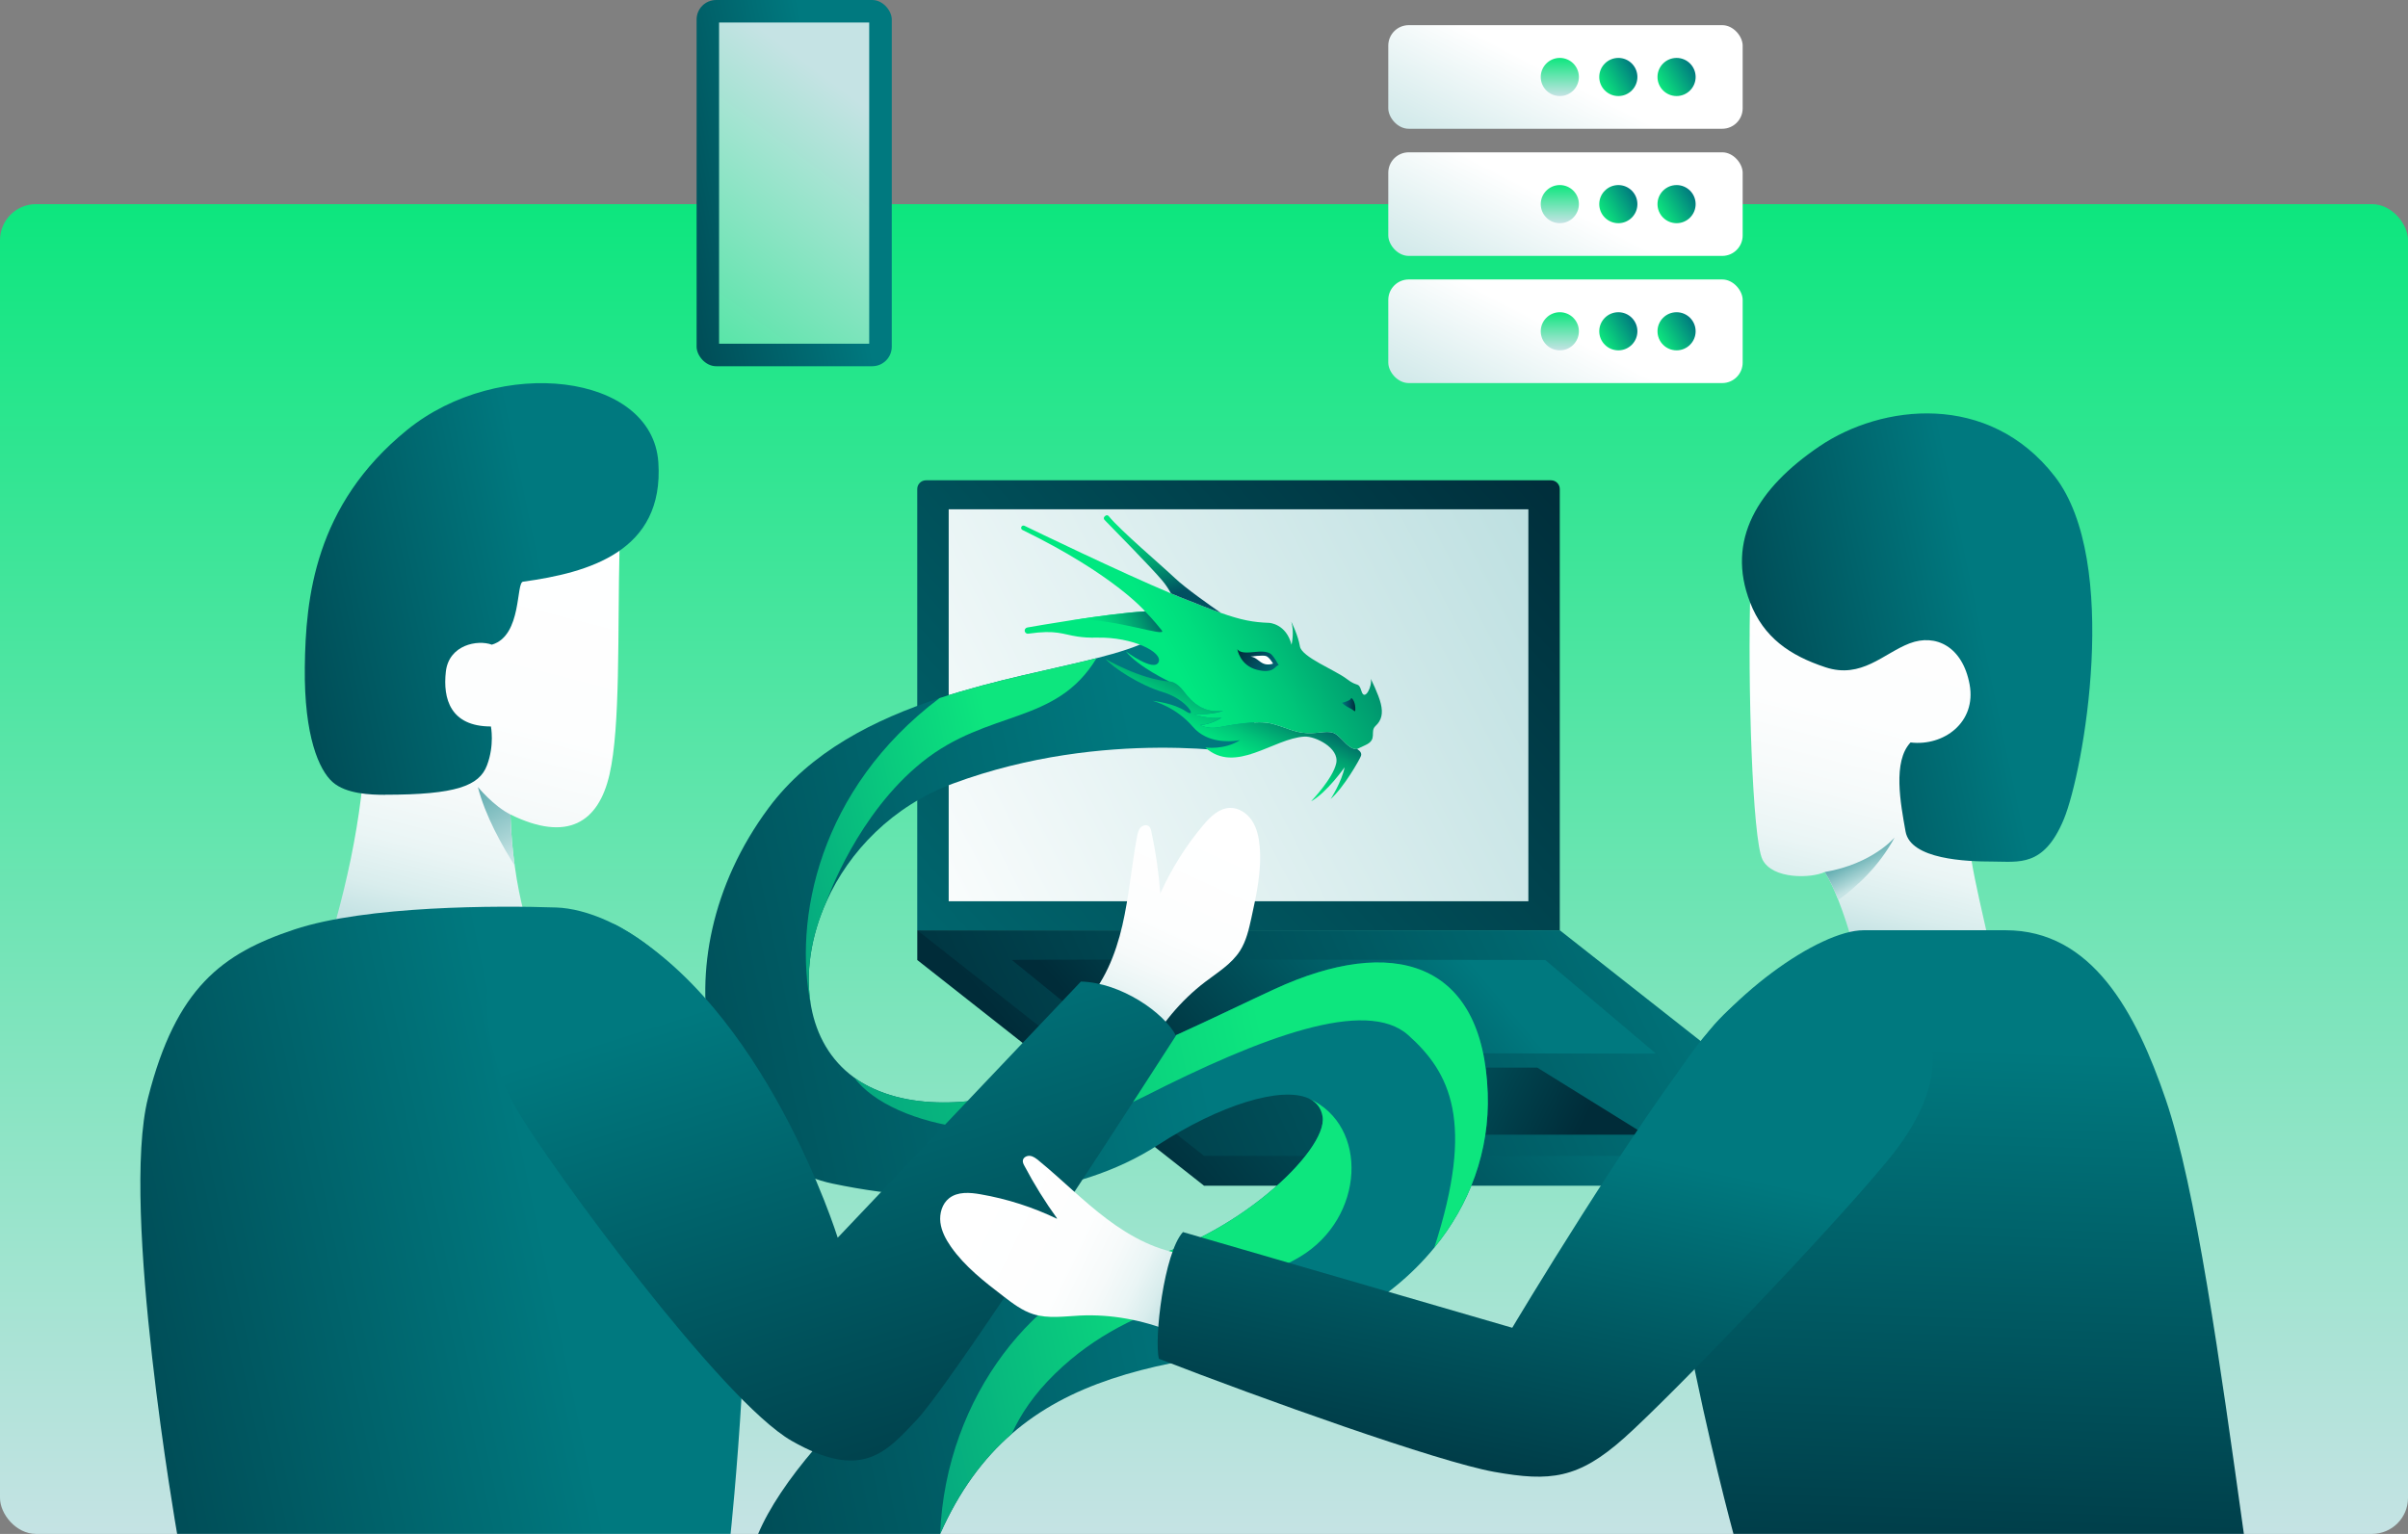
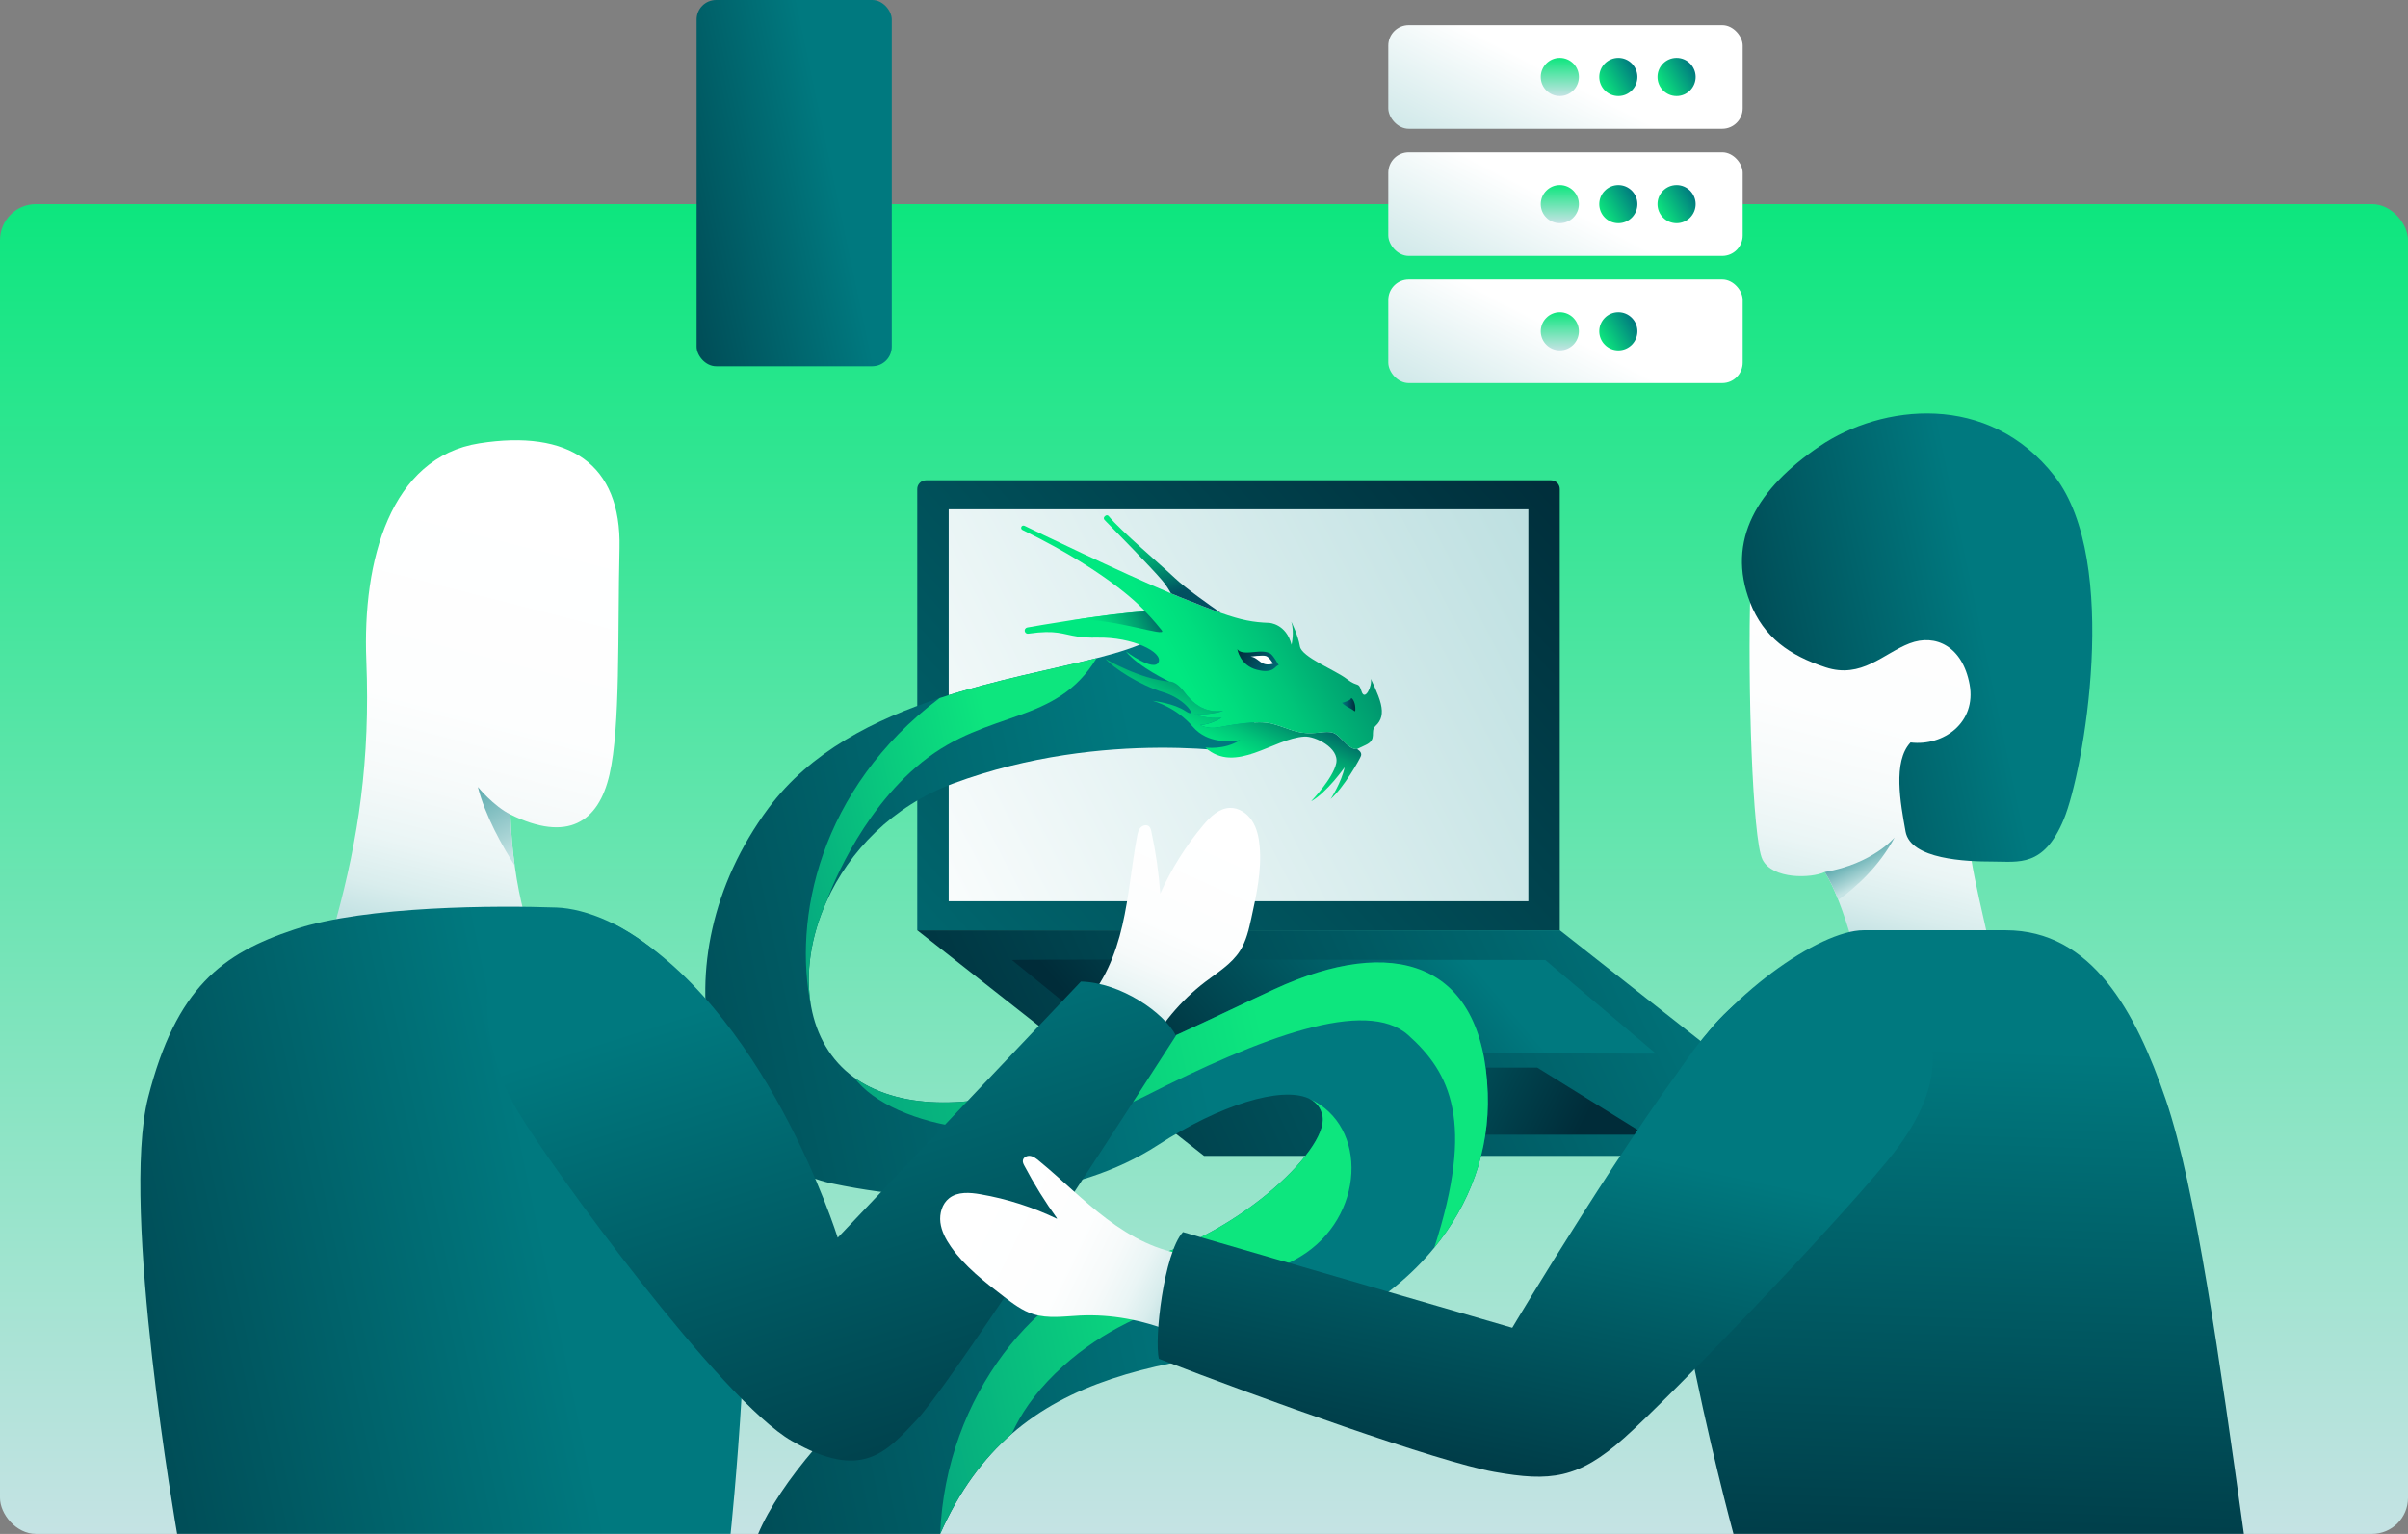
<svg xmlns="http://www.w3.org/2000/svg" xmlns:xlink="http://www.w3.org/1999/xlink" id="Capa_2" data-name="Capa 2" viewBox="0 0 627.65 399.92">
  <rect x="0" y="0" width="627.65" height="399.92" fill="#808080" stroke="none" />
  <defs>
    <style>      .cls-1 {        fill: url(#linear-gradient-2);      }      .cls-2 {        fill: #fff;      }      .cls-3 {        fill: url(#New_swatch_7-3);      }      .cls-4 {        fill: url(#New_swatch_6-4);      }      .cls-5 {        fill: url(#New_swatch_4-13);      }      .cls-6 {        fill: url(#New_swatch_7);      }      .cls-7 {        fill: url(#New_swatch_4-7);      }      .cls-8 {        fill: url(#New_swatch_4-6);      }      .cls-9 {        fill: url(#New_swatch_7-2);      }      .cls-10 {        fill: url(#linear-gradient-6);      }      .cls-11 {        fill: url(#New_swatch_4-10);      }      .cls-12 {        fill: url(#New_swatch_4-2);      }      .cls-13 {        fill: url(#New_swatch_6-5);      }      .cls-14 {        fill: url(#New_swatch_7-7);      }      .cls-15 {        fill: url(#New_swatch_5-2);      }      .cls-16 {        fill: url(#linear-gradient-11);      }      .cls-17 {        fill: url(#New_swatch_4-12);      }      .cls-18 {        fill: url(#linear-gradient-10);      }      .cls-19 {        fill: url(#New_swatch_6-3);      }      .cls-20 {        fill: url(#New_swatch_7-5);      }      .cls-21 {        fill: url(#New_swatch_5);      }      .cls-22 {        fill: url(#New_swatch_4-8);      }      .cls-23 {        fill: url(#New_swatch_4-3);      }      .cls-24 {        fill: url(#linear-gradient-5);      }      .cls-25 {        fill: url(#New_swatch_4-11);      }      .cls-26 {        fill: url(#New_swatch_7-9);      }      .cls-27 {        fill: url(#New_swatch_4-9);      }      .cls-28 {        fill: url(#New_swatch_7-8);      }      .cls-29 {        fill: url(#New_swatch_5-4);      }      .cls-30 {        fill: url(#New_swatch_5-3);      }      .cls-31 {        fill: url(#New_swatch_4-4);      }      .cls-32 {        fill: url(#linear-gradient-7);      }      .cls-33 {        fill: url(#linear-gradient-9);      }      .cls-34 {        fill: url(#New_swatch_6);      }      .cls-35 {        fill: url(#New_swatch_4);      }      .cls-36 {        fill: url(#linear-gradient-3);      }      .cls-37 {        fill: url(#linear-gradient);      }      .cls-38 {        fill: url(#New_swatch_6-2);      }      .cls-39 {        fill: url(#New_swatch_7-6);      }      .cls-40 {        fill: url(#New_swatch_4-5);      }      .cls-41 {        fill: url(#linear-gradient-4);      }      .cls-42 {        fill: url(#linear-gradient-8);      }      .cls-43 {        fill: url(#linear-gradient-12);      }      .cls-44 {        fill: url(#New_swatch_7-4);      }    </style>
    <linearGradient id="New_swatch_6" data-name="New swatch 6" x1="313.83" y1="53.22" x2="313.83" y2="399.91" gradientUnits="userSpaceOnUse">
      <stop offset="0" stop-color="#0de67e" />
      <stop offset="1" stop-color="#c5e3e4" />
    </linearGradient>
    <linearGradient id="linear-gradient" x1="109.46" y1="247.55" x2="140.04" y2="127.86" gradientUnits="userSpaceOnUse">
      <stop offset="0" stop-color="#bcdfe0" />
      <stop offset=".03" stop-color="#c3e2e3" />
      <stop offset=".11" stop-color="#d9eded" />
      <stop offset=".21" stop-color="#eaf5f5" />
      <stop offset=".34" stop-color="#f6fafa" />
      <stop offset=".51" stop-color="#fdfefe" />
      <stop offset="1" stop-color="#fff" />
    </linearGradient>
    <linearGradient id="New_swatch_4" data-name="New swatch 4" x1="141.3" y1="319.28" x2="-47.41" y2="359.13" gradientUnits="userSpaceOnUse">
      <stop offset="0" stop-color="#00797f" />
      <stop offset="1" stop-color="#002c39" />
    </linearGradient>
    <linearGradient id="New_swatch_4-2" data-name="New swatch 4" x1="197.43" y1="296.89" x2="403.52" y2="112.19" xlink:href="#New_swatch_4" />
    <linearGradient id="New_swatch_5" data-name="New swatch 5" x1="407.23" y1="140.21" x2="227.23" y2="233.34" gradientUnits="userSpaceOnUse">
      <stop offset="0" stop-color="#bcdfe0" />
      <stop offset="1" stop-color="#fff" />
    </linearGradient>
    <linearGradient id="New_swatch_4-3" data-name="New swatch 4" x1="396.43" y1="245.41" x2="306.95" y2="320.54" xlink:href="#New_swatch_4" />
    <linearGradient id="New_swatch_4-4" data-name="New swatch 4" x1="448.61" y1="230.91" x2="245.14" y2="325.34" xlink:href="#New_swatch_4" />
    <linearGradient id="New_swatch_4-5" data-name="New swatch 4" x1="374.46" y1="240.01" x2="308.31" y2="295.56" xlink:href="#New_swatch_4" />
    <linearGradient id="New_swatch_4-6" data-name="New swatch 4" x1="343.12" y1="266.47" x2="409.12" y2="299.86" xlink:href="#New_swatch_4" />
    <linearGradient id="New_swatch_4-7" data-name="New swatch 4" x1="312.58" y1="271.96" x2="73.67" y2="322.41" xlink:href="#New_swatch_4" />
    <linearGradient id="linear-gradient-2" x1="316.32" y1="194.94" x2="325.18" y2="176.85" gradientUnits="userSpaceOnUse">
      <stop offset="0" stop-color="#00e880" />
      <stop offset=".12" stop-color="#00de7e" />
      <stop offset=".33" stop-color="#00c579" />
      <stop offset=".59" stop-color="#009d70" />
      <stop offset=".89" stop-color="#006565" />
      <stop offset="1" stop-color="#015061" />
    </linearGradient>
    <linearGradient id="linear-gradient-3" x1="303.97" y1="169.49" x2="364.25" y2="137.79" xlink:href="#linear-gradient-2" />
    <linearGradient id="linear-gradient-4" x1="298.45" y1="133.99" x2="305.46" y2="155.03" xlink:href="#linear-gradient-2" />
    <linearGradient id="linear-gradient-5" x1="334.53" y1="176.52" x2="323.24" y2="168.42" gradientUnits="userSpaceOnUse">
      <stop offset="0" stop-color="#01797f" />
      <stop offset=".52" stop-color="#015061" />
      <stop offset=".84" stop-color="#003846" />
      <stop offset="1" stop-color="#002c39" />
    </linearGradient>
    <linearGradient id="linear-gradient-6" x1="349.79" y1="183.72" x2="353.26" y2="183.72" xlink:href="#linear-gradient-5" />
    <linearGradient id="linear-gradient-7" x1="285.75" y1="165.76" x2="303.23" y2="157.66" xlink:href="#linear-gradient-2" />
    <linearGradient id="New_swatch_7" data-name="New swatch 7" x1="316.32" y1="338.3" x2="174.51" y2="368.24" gradientUnits="userSpaceOnUse">
      <stop offset="0" stop-color="#0de67e" />
      <stop offset="1" stop-color="#00797f" />
    </linearGradient>
    <linearGradient id="New_swatch_7-2" data-name="New swatch 7" x1="334.41" y1="294.39" x2="151.09" y2="333.11" xlink:href="#New_swatch_7" />
    <linearGradient id="New_swatch_7-3" data-name="New swatch 7" x1="262.87" y1="214.01" x2="159.11" y2="235.92" xlink:href="#New_swatch_7" />
    <linearGradient id="linear-gradient-8" x1="298.61" y1="272.56" x2="313.58" y2="213.95" gradientTransform="translate(44.95 -48.7) rotate(9.79)" xlink:href="#linear-gradient" />
    <linearGradient id="New_swatch_4-8" data-name="New swatch 4" x1="211.57" y1="253.56" x2="265.31" y2="422.08" xlink:href="#New_swatch_4" />
    <linearGradient id="linear-gradient-9" x1="457.43" y1="262.9" x2="472.41" y2="204.3" gradientTransform="translate(401.38 -178.58) rotate(130.17) scale(1 -1)" xlink:href="#linear-gradient" />
    <linearGradient id="New_swatch_4-9" data-name="New swatch 4" x1="141.85" y1="149.66" x2="24.46" y2="174.45" xlink:href="#New_swatch_4" />
    <linearGradient id="linear-gradient-10" x1="475.09" y1="246.1" x2="503.93" y2="133.25" xlink:href="#linear-gradient" />
    <linearGradient id="New_swatch_4-10" data-name="New swatch 4" x1="512.04" y1="273.3" x2="506.17" y2="439.99" xlink:href="#New_swatch_4" />
    <linearGradient id="New_swatch_4-11" data-name="New swatch 4" x1="405.89" y1="296.3" x2="382.02" y2="406.65" xlink:href="#New_swatch_4" />
    <linearGradient id="New_swatch_4-12" data-name="New swatch 4" x1="517.15" y1="165.04" x2="416.61" y2="186.27" xlink:href="#New_swatch_4" />
    <linearGradient id="New_swatch_5-2" data-name="New swatch 5" x1="387.02" y1="126.95" x2="407.79" y2="86.86" xlink:href="#New_swatch_5" />
    <linearGradient id="New_swatch_7-4" data-name="New swatch 7" x1="417.53" y1="88.88" x2="426.12" y2="83.86" xlink:href="#New_swatch_7" />
    <linearGradient id="New_swatch_7-5" data-name="New swatch 7" x1="432.71" y1="88.88" x2="441.29" y2="83.86" xlink:href="#New_swatch_7" />
    <linearGradient id="New_swatch_6-2" data-name="New swatch 6" x1="406.57" y1="81.39" x2="406.57" y2="91.34" xlink:href="#New_swatch_6" />
    <linearGradient id="New_swatch_5-3" data-name="New swatch 5" x1="387.02" y1="93.8" x2="407.79" y2="53.71" xlink:href="#New_swatch_5" />
    <linearGradient id="New_swatch_7-6" data-name="New swatch 7" x1="417.53" y1="55.73" x2="426.12" y2="50.71" xlink:href="#New_swatch_7" />
    <linearGradient id="New_swatch_7-7" data-name="New swatch 7" x1="432.71" y1="55.73" x2="441.29" y2="50.71" xlink:href="#New_swatch_7" />
    <linearGradient id="New_swatch_6-3" data-name="New swatch 6" x1="406.57" y1="48.24" x2="406.57" y2="58.19" xlink:href="#New_swatch_6" />
    <linearGradient id="New_swatch_5-4" data-name="New swatch 5" x1="387.02" y1="60.65" x2="407.79" y2="20.56" xlink:href="#New_swatch_5" />
    <linearGradient id="New_swatch_7-8" data-name="New swatch 7" x1="417.53" y1="22.58" x2="426.12" y2="17.56" xlink:href="#New_swatch_7" />
    <linearGradient id="New_swatch_7-9" data-name="New swatch 7" x1="432.71" y1="22.58" x2="441.29" y2="17.56" xlink:href="#New_swatch_7" />
    <linearGradient id="New_swatch_6-4" data-name="New swatch 6" x1="406.57" y1="15.09" x2="406.57" y2="25.04" xlink:href="#New_swatch_6" />
    <linearGradient id="New_swatch_4-13" data-name="New swatch 4" x1="217.52" y1="45.52" x2="140.89" y2="61.7" xlink:href="#New_swatch_4" />
    <linearGradient id="New_swatch_6-5" data-name="New swatch 6" x1="149.64" y1="124.93" x2="223.2" y2="25.93" xlink:href="#New_swatch_6" />
    <linearGradient id="linear-gradient-11" x1="487.84" y1="229.1" x2="480.96" y2="215.78" gradientUnits="userSpaceOnUse">
      <stop offset="0" stop-color="#c5e3e4" />
      <stop offset=".12" stop-color="#a9d4d5" />
      <stop offset=".55" stop-color="#4fa3a7" />
      <stop offset=".86" stop-color="#16848a" />
      <stop offset="1" stop-color="#00797f" />
    </linearGradient>
    <linearGradient id="linear-gradient-12" x1="135.06" y1="222.31" x2="115.8" y2="185.03" xlink:href="#linear-gradient-11" />
  </defs>
  <g id="Layer_2" data-name="Layer 2">
    <g>
      <rect class="cls-34" y="53.22" width="627.65" height="346.7" rx="9.39" ry="9.39" />
      <path class="cls-37" d="m161.48,142.96c-.52,22.17.26,46.43-2.61,58.96-2.87,12.52-10.96,17.73-25.83,10.43.15,4.95.57,9.42,1.11,13.3,1.38,10.03,3.51,16.08,3.51,16.08l-32.27,7.14-17.75-9.23c5.75-21.03,8.88-41.38,7.84-67.46-1.04-26.09,6.26-52.96,29.48-56.61,23.21-3.65,37.04,5.22,36.52,27.39Z" />
      <path class="cls-35" d="m46.17,399.91s-14.87-85.04-7.57-113.74,19.3-37.57,38.09-43.83,53.22-6.26,68.35-5.74,44.87,17.22,48.52,58.43-3.13,104.87-3.13,104.87H46.17Z" />
      <g>
        <path class="cls-12" d="m241.37,125.22h162.91c1.26,0,2.28,1.02,2.28,2.28v115.04h-167.48v-115.04c0-1.26,1.02-2.28,2.28-2.28Z" />
        <rect class="cls-21" x="247.28" y="132.78" width="151.09" height="102.19" />
-         <polygon class="cls-23" points="239.09 242.54 239.09 250.29 313.83 309.13 481.31 309.13 481.31 301.35 265.3 249.13 239.09 242.54" />
        <polygon class="cls-31" points="406.57 242.54 239.09 242.54 313.83 301.35 481.31 301.35 406.57 242.54" />
        <path class="cls-40" d="m263.74,250.29c1.17-.24,139.04,0,139.04,0l28.85,24.41-138.15-.26-29.74-24.16Z" />
        <polygon class="cls-8" points="338.87 278.35 400.7 278.35 428.87 295.83 367.04 295.83 338.87 278.35" />
      </g>
      <g>
        <path class="cls-7" d="m373.84,325.31h0c-11.87,14.54-30.26,24.61-51.01,27.26-24.45,3.12-44.24,8.31-59.1,21.23-7.49,6.5-13.73,14.97-18.68,26.12h-47.44c11.35-27,61.04-69.66,88.83-70.05,3.09-.04,6.25-.44,9.4-1.1.06-.01.11-.03.17-.04,25.06-5.41,50.12-28.54,48.73-37.6-.34-2.2-1.55-3.74-3.45-4.67-.09-.05-.19-.09-.28-.13h-.01c-7.07-3.12-22.94,1.64-39.25,12.24-21.07,13.69-52.49,16.82-84.81,10-32.32-6.82-46.72-57.35-16.59-97.94,10.92-14.7,27.63-23.07,44.54-28.62,14.73-4.84,29.61-7.53,40.93-10.41,11.54-2.93,19.38-6.05,19.55-11.81l23.09,14.18-2.47,22.66s-37.84-7.04-77.51,7.63c-15.9,5.89-27.16,17.73-33.01,30.67-.02.03-.02.04-.02.04-4.16,9.19-5.59,18.93-4.02,27.47,1.37,7.47,5.03,14.01,11.17,18.46.01,0,.01.01.01.01,1.22.89,2.54,1.69,3.96,2.4,28.17,14.08,75.13-11.35,105.65-25.44,30.52-14.08,54.39-7.61,55.56,27.2.51,15.16-4.76,29.03-13.94,40.24Z" />
        <g>
          <path class="cls-1" d="m354.77,197.01c-.33.99-4.57,8.4-7.94,11.31,0,0,2.91-4.5,3.64-8.27,0,0-4.69,6.68-8.73,8.86.17-.18,5.7-5.95,6.55-9.92.86-4.04-5.55-7.1-8.27-6.95-8.14.46-18,9.93-25.87,2.84,0,0,4.96.73,9.06-1.92,0,0-4.78,1.09-9.02-.96-1.18-.58-2.31-1.39-3.29-2.54-4.29-5.04-9.97-6.6-10.48-6.74.47.05,5.54.63,8.63,2.7,3.24,2.18.46-3.04-5.89-4.96-6.35-1.92-13.1-6.48-15.02-8.67,0,0,8.93,5.29,16.67,5.89,0,0,1.67-.19,3.8,2.65,2.13,2.84,5.13,5.67,10.2,4.97,0,0-2.07.98-7.48.98,0,0,3.71,1.26,7.09.82,0,0-2.73,1.8-5.62,1.91,0,0,1.86,1.14,4.8.6,2.94-.54,10.09-1.96,13.97-.93,3.87,1.03,5.62,2.24,8.95,2.45s5.89-.98,7.75.33c1.86,1.31,3.33,3.98,5.43,3.82,0,0,1.39.73,1.06,1.72Z" />
          <path class="cls-36" d="m358.54,189.27c-1.59,1.45.6,3.5-2.58,4.96l-2.25,1.06c-2.1.16-3.57-2.51-5.43-3.82-1.86-1.31-4.42-.11-7.75-.33s-5.08-1.42-8.95-2.45c-3.87-1.04-11.02.38-13.97.93-2.95.54-4.8-.6-4.8-.6,2.89-.11,5.62-1.91,5.62-1.91-3.38.44-7.09-.82-7.09-.82,5.4,0,7.48-.98,7.48-.98-5.08.71-8.07-2.13-10.2-4.97-2.13-2.84-3.8-2.65-3.8-2.65,0,0-7.87-3.64-11.38-7.87,0,0,7.28,5.43,8.53,2.84,1.26-2.58-6.68-6.62-16.01-6.42-2.14.05-3.73-.08-5.03-.27-4.06-.59-5.48-1.83-12.91-.76-.71.1-1.19-.7-.78-1.28.12-.17.31-.29.52-.33,1.28-.23,6.18-1.08,11.98-1.97,6.34-.96,13.76-1.97,18.73-2.25,0,0-8.14-9.59-31.96-21.21-.49-.24-.45-.94.06-1.12.07-.02.14-.03.21-.03.09,0,.18.02.26.06,2.51,1.22,25.1,12.14,38.16,17.62.84.35,1.64.68,2.4.99,4.46,1.8,7.83,3.12,10.59,4.09,5.39,1.9,8.43,2.46,12.64,2.61,0,0,4.42.22,5.81,5.71,0,0,.79-3.3-.06-6.01.11.21,1.8,3.65,2.24,6.41.46,2.84,9.26,6.22,12.24,8.53,2.98,2.31,2.98.53,3.84,3.24.86,2.71,2.91-1.59,2.38-3.31,0,0,2.05,4.03,2.64,6.55.6,2.51.2,4.3-1.39,5.76Z" />
          <path class="cls-41" d="m318.2,159.78c-2.76-.97-6.13-2.29-10.59-4.09-.75-.3-1.56-.63-2.4-.99-.58-1.06-1.34-2.26-2.35-3.45-2.71-3.22-12.74-13.44-14.97-15.71-.24-.24-.23-.65.02-.88l.19-.17c.26-.24.67-.21.89.07,2.85,3.57,13.86,12.94,17.31,16.21,2.68,2.54,8.83,6.88,11.89,9Z" />
          <path class="cls-24" d="m322.52,169.24s.61,4.24,5.15,5.39c4.54,1.15,4.67-1.23,5.64-1.19,0,0-1.42-2.65-2.3-3.1-.88-.45-2.01-.6-4.41-.32-2.4.28-3.61-.01-4.08-.78Z" />
          <path class="cls-2" d="m325.99,171.18s3.1-.43,3.98-.15c.88.28,1.86,1.98,1.86,1.98,0,0-1.24.51-2.47.02-1.22-.49-1.92-1.68-3.38-1.85Z" />
          <path class="cls-10" d="m349.79,183.24s2.19-.55,2.31-1.09,1.09.61,1.16,2.31c.06,1.7-.12.79-1.4.18-1.28-.61-2.07-1.4-2.07-1.4Z" />
          <path class="cls-32" d="m280.47,161.62c-.25.01-.49.02-.72.03,6.34-.96,13.76-1.97,18.73-2.25,0,0,2.14,2.16,4.33,4.93,1.63,2.08-12.49-3.24-22.33-2.71Z" />
        </g>
        <path class="cls-6" d="m338.87,327.65c-16.96,10.18-42.52,9.66-63.91,30.53-5.45,5.32-8.99,10.65-11.23,15.62-7.49,6.5-13.73,14.97-18.68,26.12,1.47-36.27,25.5-65.08,50.79-71.15.06-.01.11-.03.17-.04,25.06-5.41,50.12-28.54,48.73-37.6-.34-2.2-1.55-3.74-3.45-4.67,15.57,7.05,14.44,31.08-2.42,41.19Z" />
        <path class="cls-9" d="m373.84,325.31c10.68-32.87,4.16-45.68-6.8-55.45-10.95-9.77-38.08.4-68.87,16.06-30.78,15.65-65.83,8.09-75.56-5.01,1.22.89,2.54,1.69,3.96,2.4,28.17,14.08,75.13-11.35,105.65-25.44,30.52-14.08,54.39-7.61,55.56,27.2.51,15.16-4.76,29.03-13.94,40.24Z" />
        <path class="cls-3" d="m285.82,171.6c-10.6,17.53-28.21,13.23-45.43,27.05-16.82,13.51-24.57,35.27-24.92,36.28-.02.03-.02.04-.02.04-4.16,9.19-5.59,18.93-4.02,27.47-4.82-22.7,2.09-56.78,33.46-80.43,14.73-4.84,29.61-7.53,40.93-10.41Z" />
      </g>
      <path class="cls-42" d="m282.27,261.99c5.49-5.57,8.52-13.13,10.28-20.75,1.76-7.62,2.38-15.45,3.82-23.14.16-.83.34-1.69.9-2.32.56-.63,1.62-.89,2.24-.32.36.33.49.84.59,1.32,1.16,5.33,1.93,10.74,2.33,16.18,2.89-6.43,6.67-12.46,11.21-17.85,1.83-2.17,4.09-4.39,6.92-4.48,2.33-.07,4.51,1.4,5.79,3.35,1.28,1.95,1.77,4.31,1.98,6.63.56,6.29-.8,12.57-2.16,18.74-.65,2.95-1.33,5.97-2.95,8.52-2.19,3.45-5.83,5.64-9.08,8.12-6.43,4.9-11.7,11.32-15.53,18.46" />
      <path class="cls-22" d="m160.33,241.05c39.18,21,58.02,81.64,58.02,81.64l63.39-66.78c10.43.26,21.65,8.09,24.78,14.09-24.52,38.09-59.48,91.57-67.57,100.17s-14.35,15.91-32.61,5.48-62.87-71.48-71.48-86.09-10.96-34.02-3.39-43.57,28.85-4.95,28.85-4.95Z" />
      <path class="cls-33" d="m309.74,327.09c-7.79-.73-14.97-4.57-21.22-9.28-6.25-4.7-11.76-10.3-17.81-15.25-.65-.53-1.35-1.08-2.18-1.2-.83-.12-1.81.36-1.92,1.19-.07.49.17.96.4,1.39,2.54,4.82,5.43,9.47,8.63,13.88-6.35-3.07-13.12-5.25-20.07-6.45-2.79-.49-5.95-.73-8.18,1.03-1.83,1.44-2.55,3.97-2.28,6.29.28,2.31,1.42,4.44,2.75,6.35,3.62,5.17,8.7,9.11,13.71,12.95,2.4,1.84,4.86,3.72,7.74,4.63,3.9,1.23,8.09.57,12.18.37,8.08-.39,16.24,1.14,23.76,4.14" />
-       <path class="cls-27" d="m100.37,207.2c18.59,0,24.53-2.35,26.55-7.63s1.04-10.17,1.04-10.17c-10.57,0-12.55-7.24-11.75-14.28s8.31-8.41,11.99-7.04c7.98-2.35,6.22-16.43,8.18-16.43,17.02-2.35,36.78-7.83,35.22-31.11s-41.48-27.98-65.54-8.41-26.41,43.9-26.61,61.86,3.72,26.77,7.24,29.9,9.97,3.33,13.7,3.33Z" />
      <path class="cls-18" d="m518.61,246.52l-34.44,4.13s-2.1-8.6-5.02-16.03c-1.08-2.75-2.28-5.34-3.52-7.27-3.52,1.66-13.63,1.96-16.24-3.26-2.61-5.22-3.91-45.91-3.13-70.96.78-25.04,21.39-34.17,36.52-34.17s31.83,14.35,34.18,36c2.35,21.65-11.48,35.22-13.57,48.78-2.08,13.57,1.31,25.05,5.22,42.78Z" />
      <path class="cls-11" d="m584.87,399.91c-6.26-44.87-12.52-90.26-20.35-113.22s-19.3-44.16-41.74-44.16h-37.04c-11.48,0-36,17.03-48.52,37.38s14.61,120,14.61,120h133.04Z" />
      <path class="cls-25" d="m445.8,268.4c-20.19,25.01-51.63,77.77-51.63,77.77l-85.83-24.95c-4.96,5.38-7.57,28.08-6.26,33.04,26.87,10.43,72.78,26.87,87.39,29.48s21.91,1.83,33.91-8.87,52.7-52.96,68.61-72.26,14.85-34.5,2.09-46.96-37.08-1.14-48.29,12.75Z" />
      <path class="cls-17" d="m456.16,157.04c-6.3-16.2,1.93-29.74,18.1-40.69,16.17-10.96,44.09-14.35,61.3,7.83,17.22,22.17,7.57,76.96,2.35,89.48s-11.74,10.96-18.52,10.96-21.39-.52-22.7-7.83-3.39-18.26,1.3-23.22c8.61,1.04,17.22-5.22,15.39-15.13s-8.87-13.3-15.65-10.7-12.52,9.33-21.91,6.23c-9.39-3.1-16.12-7.8-19.67-16.93Z" />
      <g>
        <rect class="cls-15" x="361.86" y="72.86" width="92.37" height="27.01" rx="5.33" ry="5.33" />
        <circle class="cls-44" cx="421.82" cy="86.37" r="4.97" />
-         <circle class="cls-20" cx="437" cy="86.37" r="4.97" />
        <circle class="cls-38" cx="406.57" cy="86.37" r="4.97" />
      </g>
      <g>
        <rect class="cls-30" x="361.86" y="39.71" width="92.37" height="27.01" rx="5.33" ry="5.33" />
        <circle class="cls-39" cx="421.82" cy="53.22" r="4.97" />
        <circle class="cls-14" cx="437" cy="53.22" r="4.97" />
        <circle class="cls-19" cx="406.57" cy="53.22" r="4.97" />
      </g>
      <g>
        <rect class="cls-29" x="361.86" y="6.56" width="92.37" height="27.01" rx="5.33" ry="5.33" />
        <circle class="cls-28" cx="421.82" cy="20.07" r="4.97" />
        <circle class="cls-26" cx="437" cy="20.07" r="4.97" />
        <circle class="cls-4" cx="406.57" cy="20.07" r="4.97" />
      </g>
      <rect class="cls-5" x="181.57" width="50.87" height="95.48" rx="5.09" ry="5.09" />
-       <rect class="cls-13" x="187.43" y="5.87" width="39.13" height="83.74" />
      <path class="cls-16" d="m493.83,218.35c-4.02,7.46-9.81,12.78-14.68,16.27-1.08-2.75-2.28-5.34-3.52-7.27,12.52-2.15,18.2-9,18.2-9Z" />
      <path class="cls-43" d="m134.15,225.65c-3.24-5.09-7.7-12.99-9.59-20.47,0,0,4.05,4.95,8.48,7.17.15,4.95.57,9.42,1.11,13.3Z" />
    </g>
  </g>
</svg>